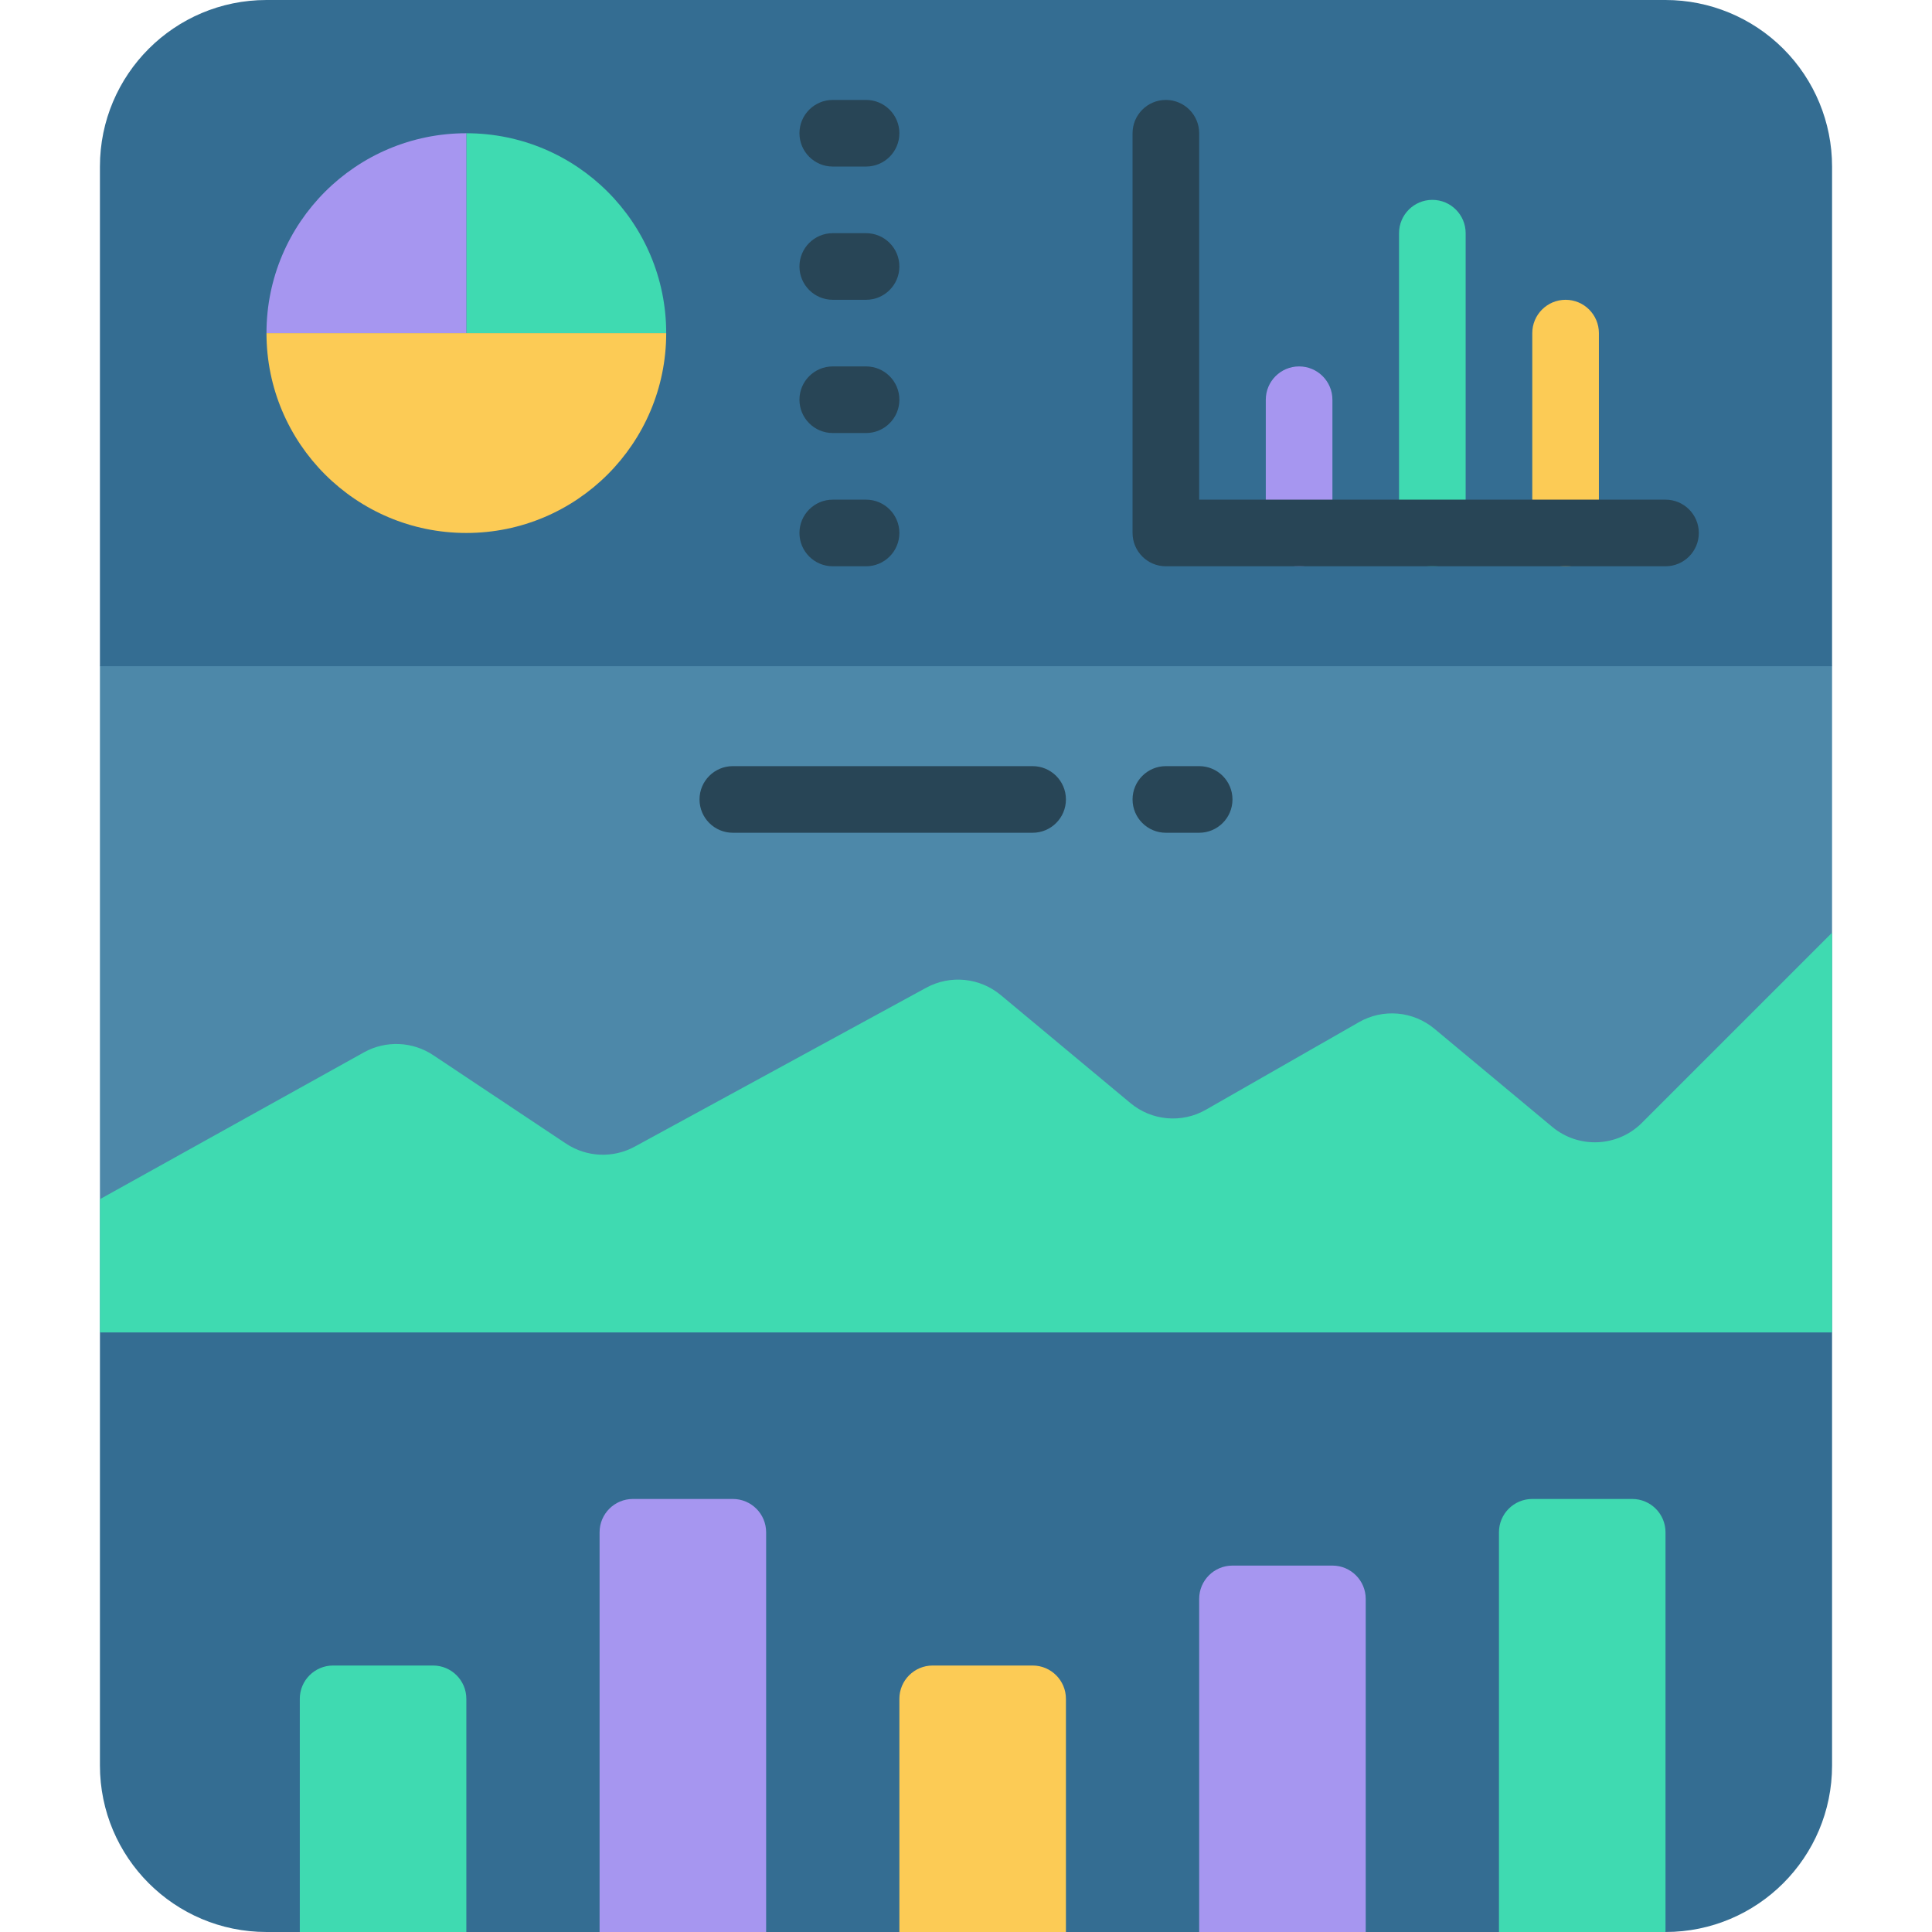
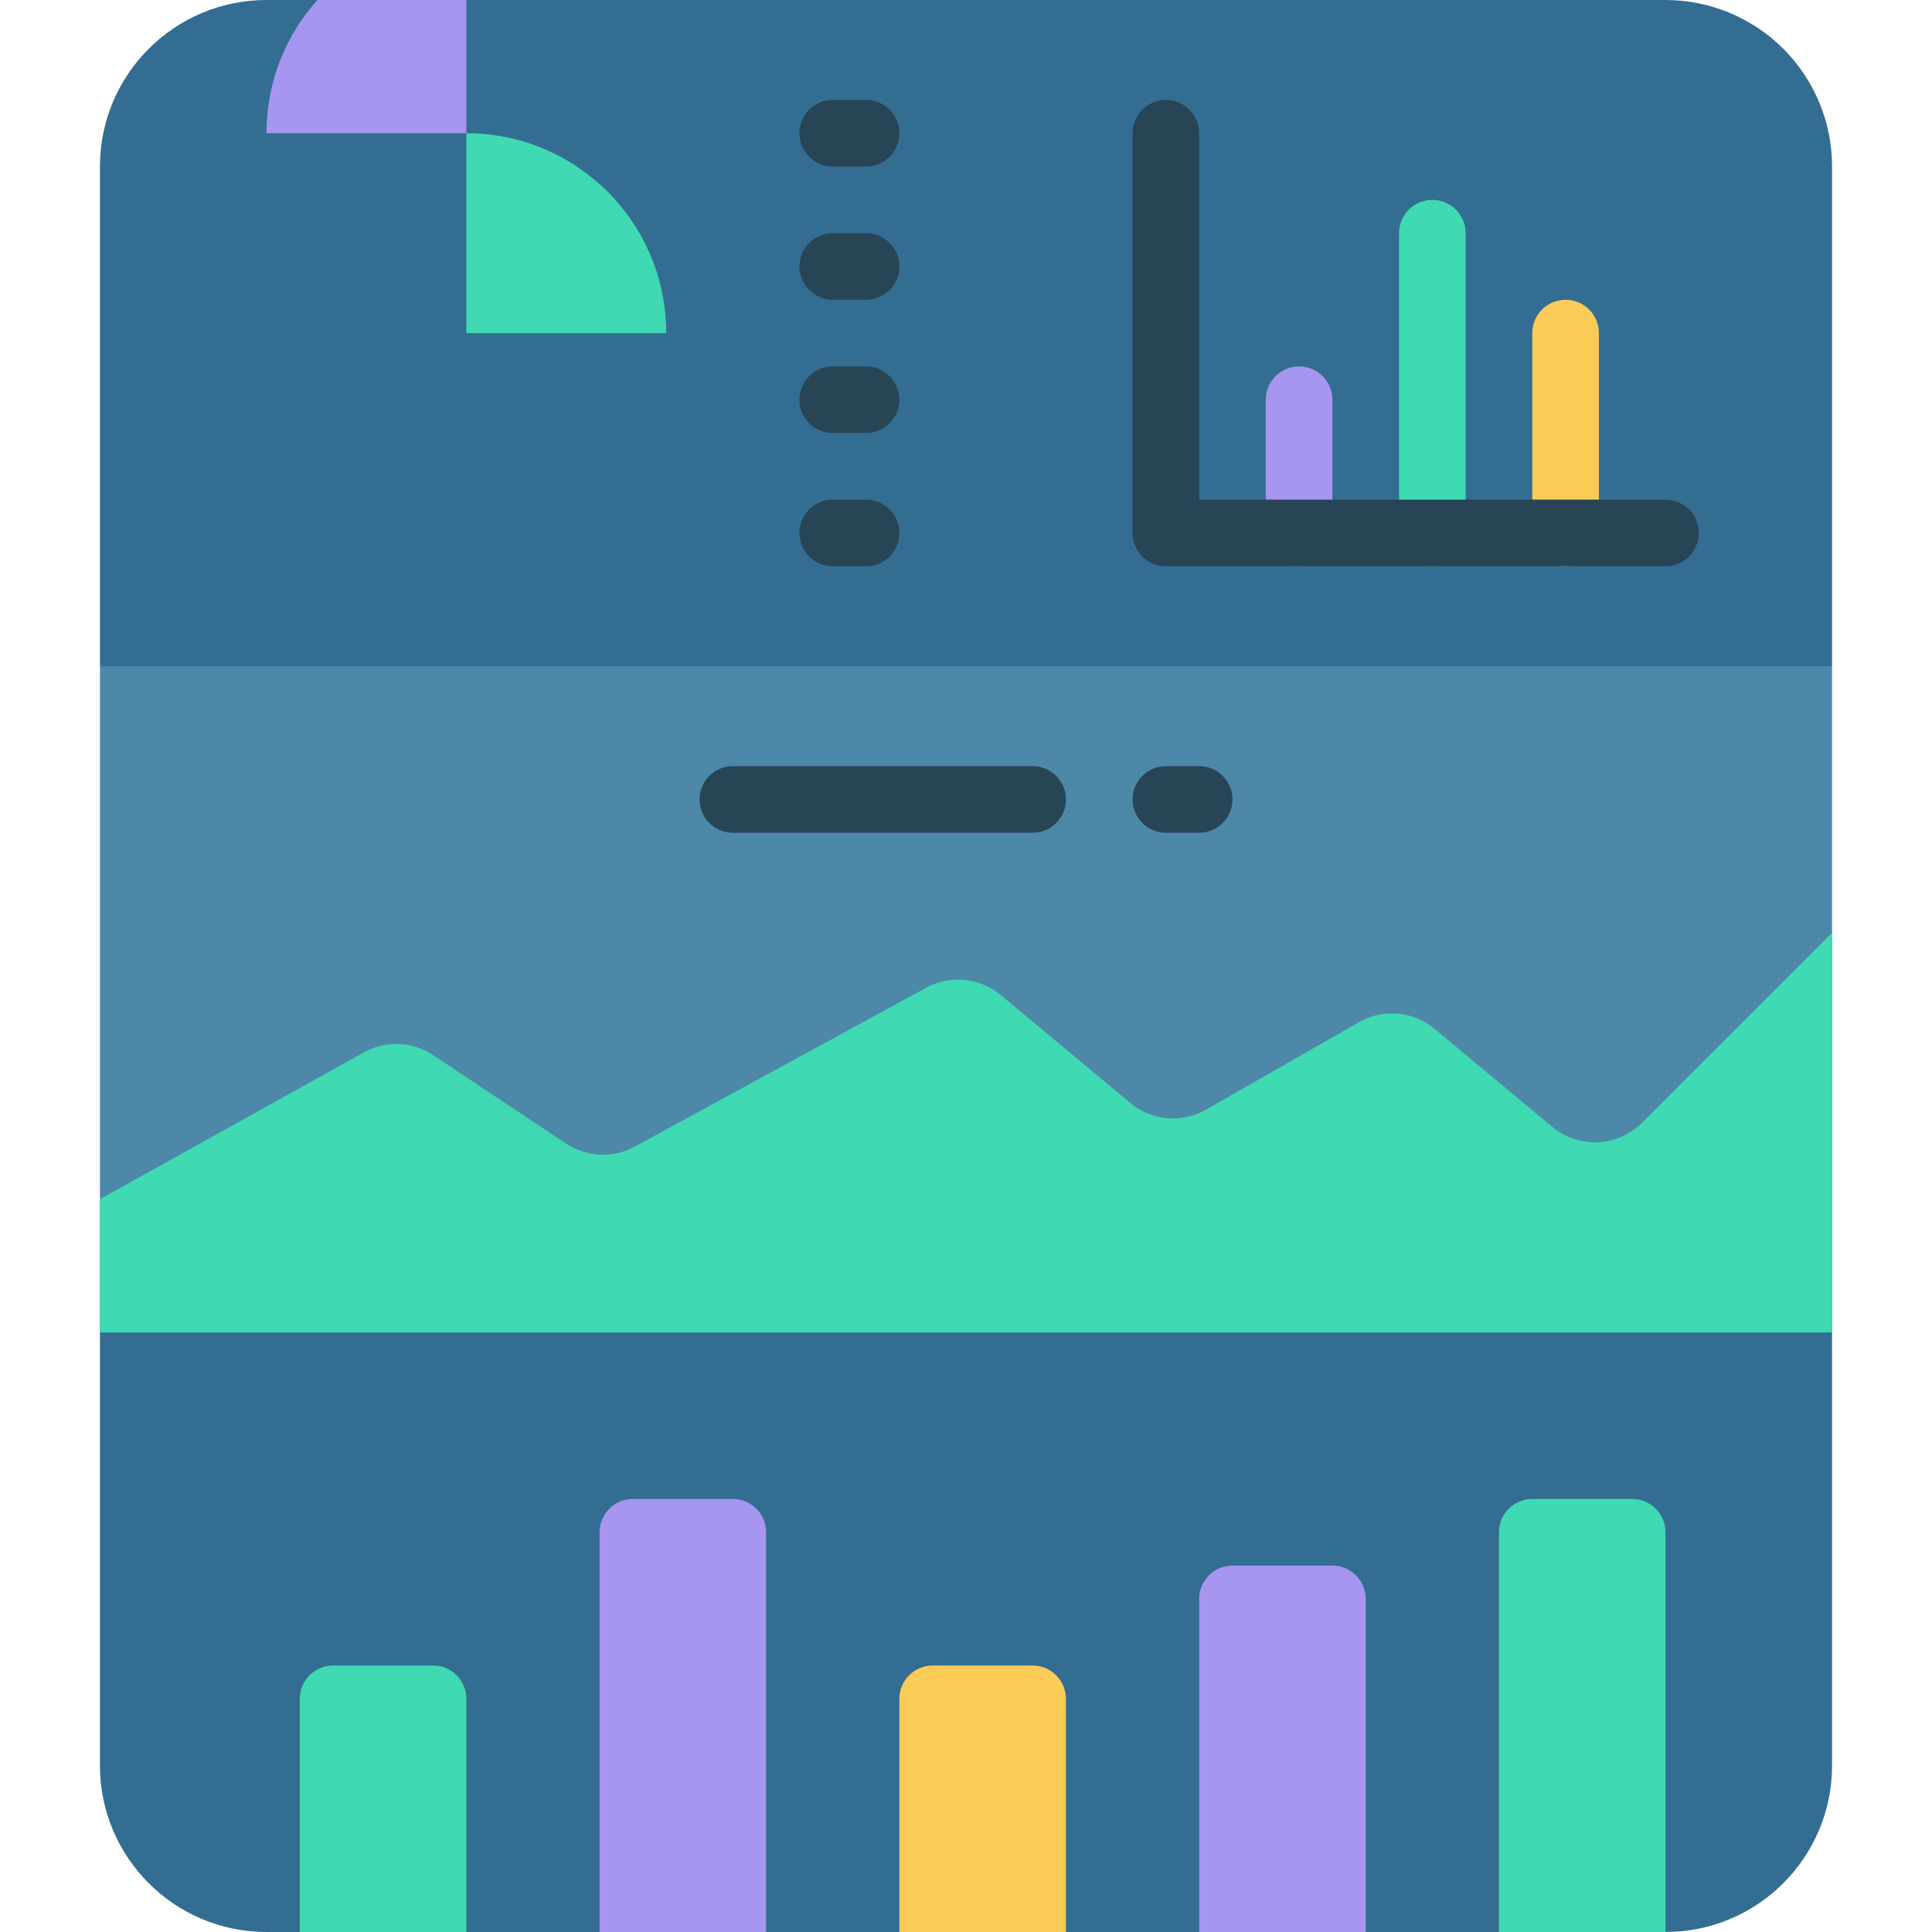
<svg xmlns="http://www.w3.org/2000/svg" height="512" viewBox="0 0 52 58" width="512">
  <g fill="none">
    <path id="Path" d="m52 40v13c0 2.761-2.239 5-5 5h-42c-2.761 0-5-2.239-5-5v-13l1-1h50z" fill="#346d92" />
    <path id="Path" d="m52 20v20h-52v-20l1-1h50z" fill="#4d88a9" />
    <path id="Path" d="m52 5v15h-52v-15c0-2.761 2.239-5 5-5h42c1.326 0 2.598.527 3.536 1.464.938.938 1.464 2.209 1.464 3.536z" fill="#346d92" />
-     <path id="Path" d="m17 10c0 3.314-2.686 6-6 6s-6-2.686-6-6z" fill="#fccb55" />
    <path id="Path" d="m17 10h-6v-6c3.314 0 6 2.686 6 6z" fill="#3fdab1" />
-     <path id="Path" d="m11 4v6h-6c0-3.314 2.686-6 6-6z" fill="#a696f0" />
+     <path id="Path" d="m11 4h-6c0-3.314 2.686-6 6-6z" fill="#a696f0" />
    <path id="Path" d="m6 58v-7c0-.552.448-1 1-1h3c.552 0 1 .448 1 1v7z" fill="#3fdab1" />
    <path id="Path" d="m24 58v-7c0-.552.448-1 1-1h3c.552 0 1 .448 1 1v7z" fill="#fccb55" />
    <path id="Path" d="m33 58v-10c0-.552.448-1 1-1h3c.552 0 1 .448 1 1v10z" fill="#a696f0" />
    <path id="Path" d="m15 58v-12c0-.552.448-1 1-1h3c.552 0 1 .448 1 1v12z" fill="#a696f0" />
    <path id="Path" d="m42 58v-12c0-.552.448-1 1-1h3c.552 0 1 .448 1 1v12z" fill="#3fdab1" />
    <path id="Path" d="m52 28v12h-52v-4l7.93-4.41c.656-.362 1.458-.327 2.08.09l3.98 2.65c.619.413 1.417.448 2.07.09l8.75-4.77c.718-.389 1.601-.302 2.23.22l3.89 3.24c.642.54 1.554.62 2.28.2l4.58-2.62c.726-.42 1.638-.34 2.28.2l3.53 2.94c.793.66 1.959.608 2.69-.12z" fill="#3fdab1" />
    <g id="Lines" transform="translate(18 3)">
      <g fill="#284556">
        <path id="Path" d="m5 2h-1c-.552 0-1-.448-1-1s.448-1 1-1h1c.552 0 1 .448 1 1s-.448 1-1 1z" />
        <path id="Path" d="m5 6h-1c-.552 0-1-.448-1-1s.448-1 1-1h1c.552 0 1 .448 1 1s-.448 1-1 1z" />
        <path id="Path" d="m5 10h-1c-.552 0-1-.448-1-1s.448-1 1-1h1c.552 0 1 .448 1 1s-.448 1-1 1z" />
        <path id="Path" d="m5 14h-1c-.552 0-1-.448-1-1s.448-1 1-1h1c.552 0 1 .448 1 1s-.448 1-1 1z" />
      </g>
      <path id="Path" d="m18 14c-.552 0-1-.448-1-1v-4c0-.552.448-1 1-1s1 .448 1 1v4c0 .552-.448 1-1 1z" fill="#a696f0" />
      <path id="Path" d="m26 14c-.552 0-1-.448-1-1v-6c0-.552.448-1 1-1s1 .448 1 1v6c0 .552-.448 1-1 1z" fill="#fccb55" />
      <path id="Path" d="m22 14c-.552 0-1-.448-1-1v-9c0-.552.448-1 1-1s1 .448 1 1v9c0 .552-.448 1-1 1z" fill="#3fdab1" />
      <path id="Path" d="m10 22h-9c-.552 0-1-.448-1-1s.448-1 1-1h9c.552 0 1 .448 1 1s-.448 1-1 1z" fill="#284556" />
      <path id="Path" d="m15 22h-1c-.552 0-1-.448-1-1s.448-1 1-1h1c.552 0 1 .448 1 1s-.448 1-1 1z" fill="#284556" />
      <path id="Path" d="m29 14h-15c-.552 0-1-.448-1-1v-12c0-.552.448-1 1-1s1 .448 1 1v11h14c.552 0 1 .448 1 1s-.448 1-1 1z" fill="#284556" />
    </g>
  </g>
</svg>